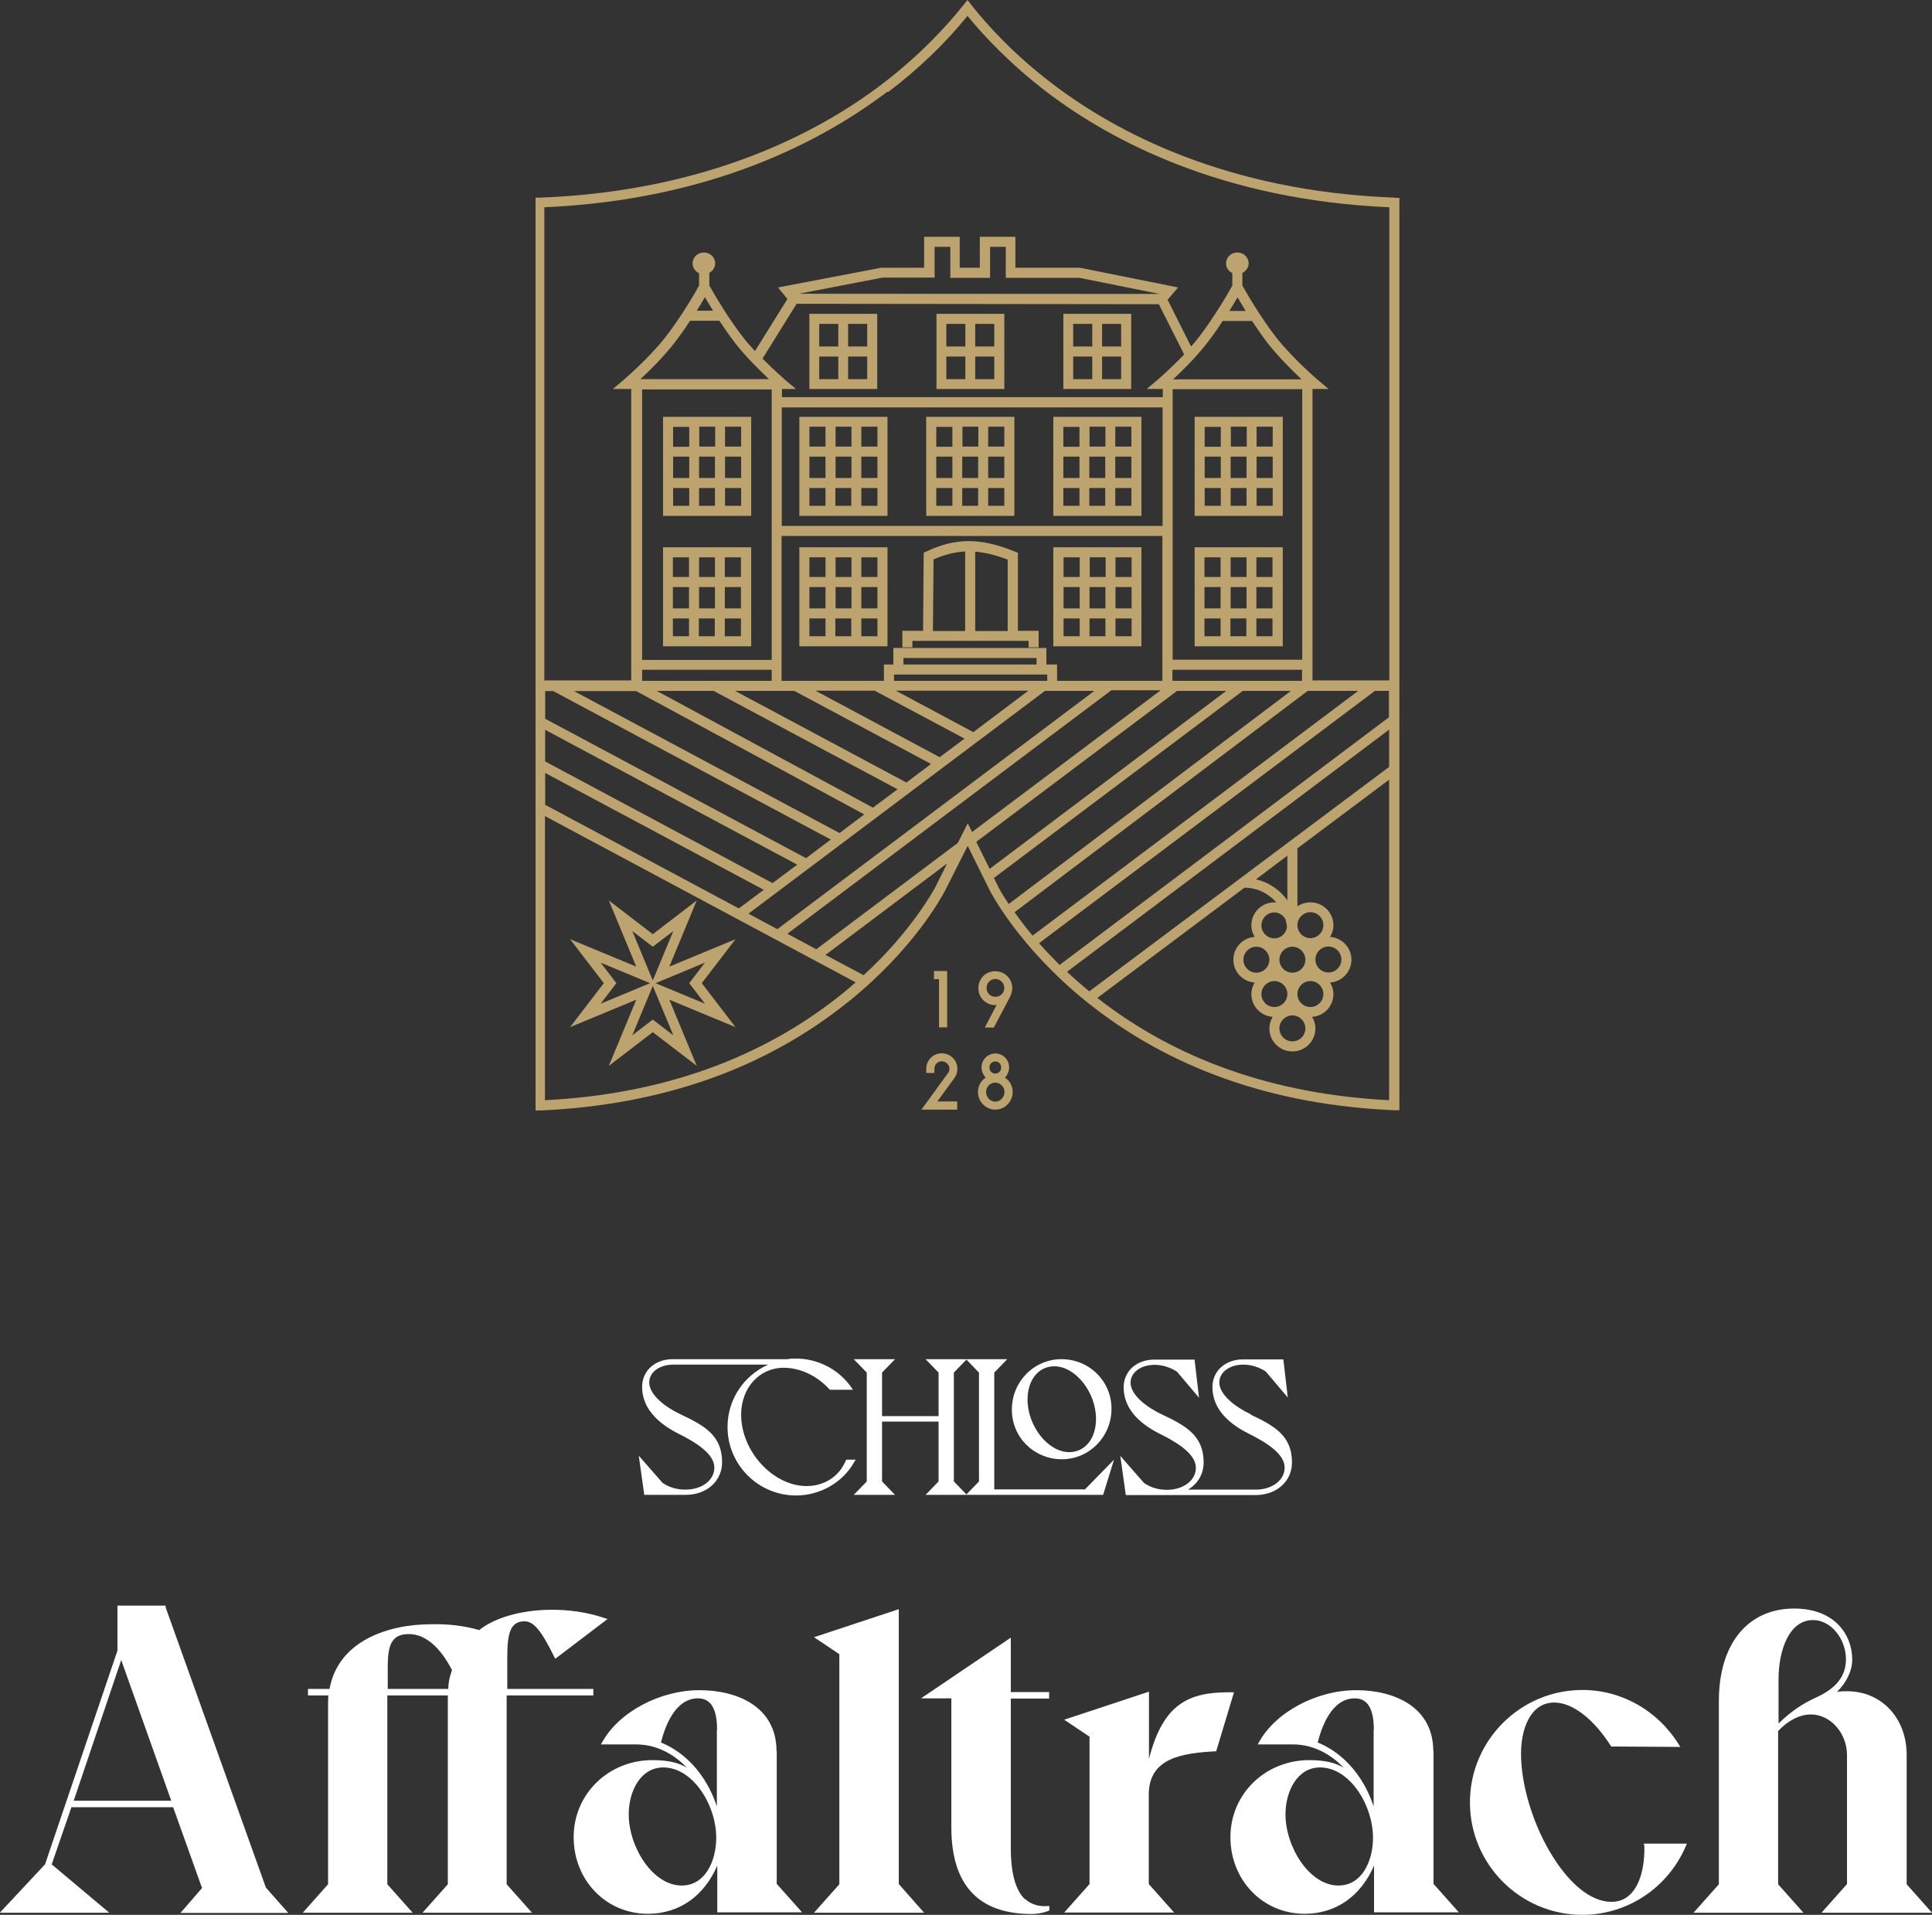
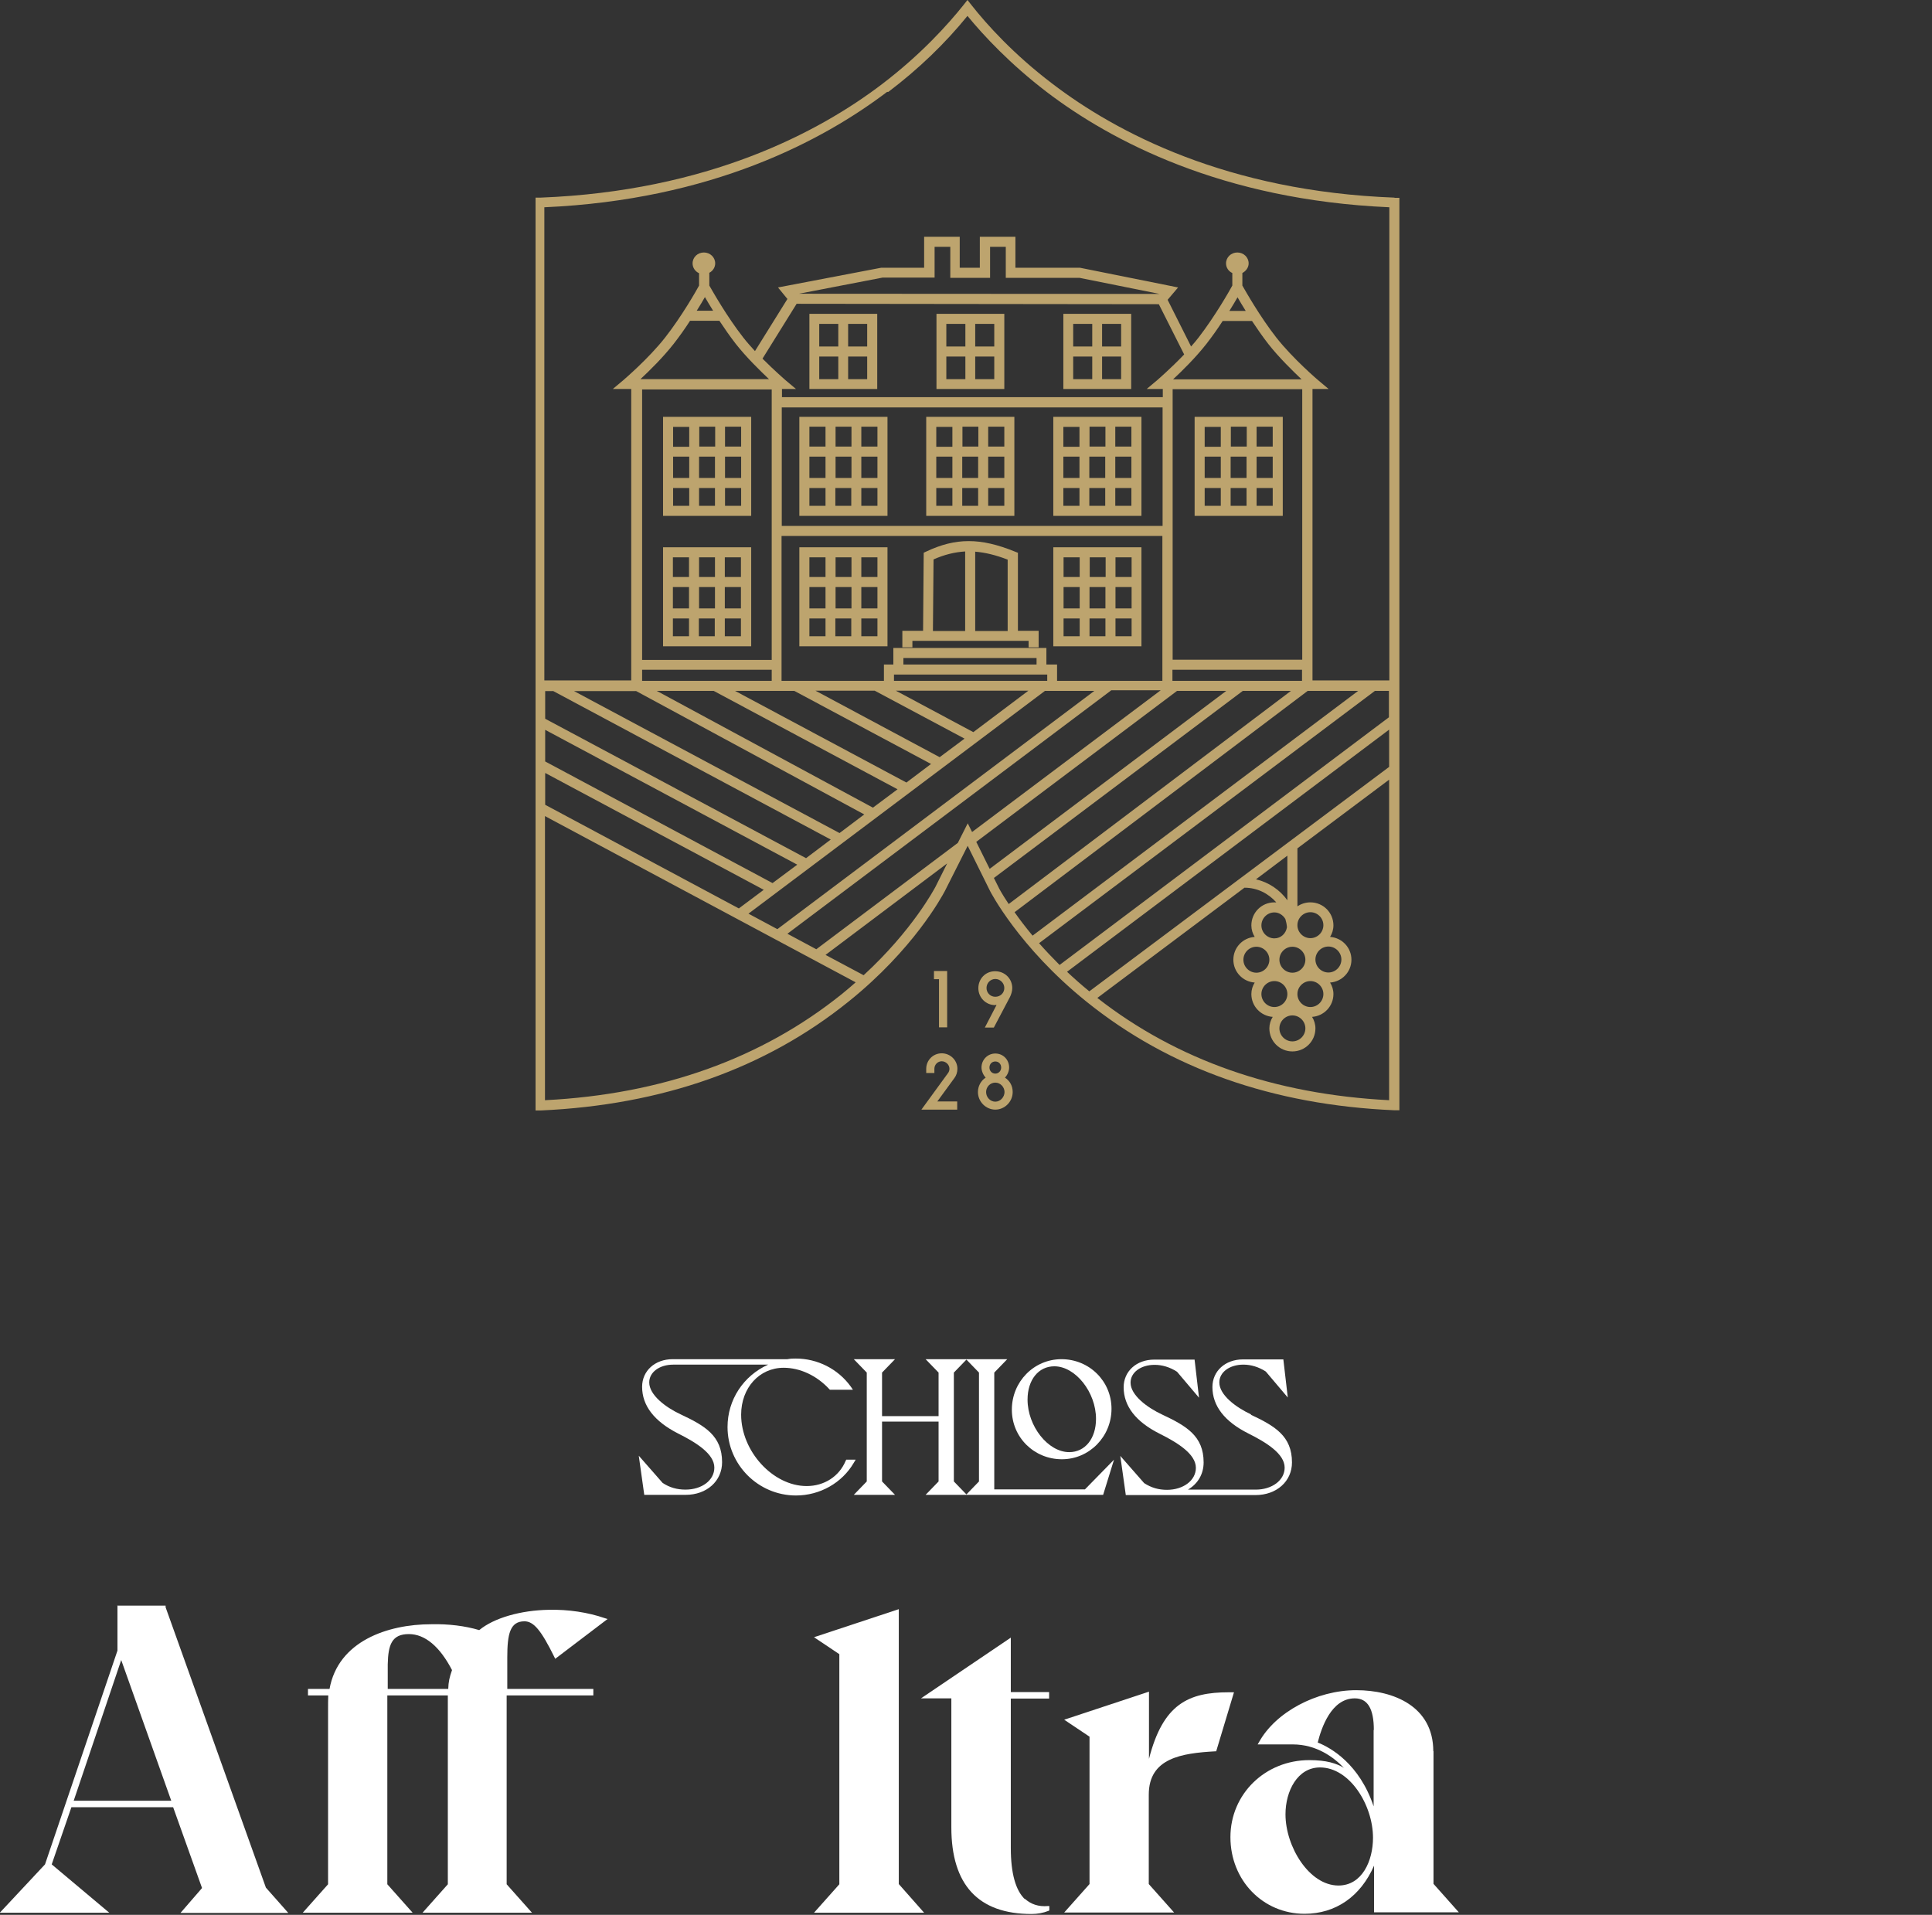
<svg xmlns="http://www.w3.org/2000/svg" id="Ebene_1" data-name="Ebene 1" viewBox="0 0 92.28 91.46">
  <rect x="0" y="0" width="92.28" height="91.46" fill="#333333" stroke="none" />
  <defs>
    <style> .cls-1 { fill: #bda46e; } .cls-2 { fill: #fff; } </style>
  </defs>
  <g>
    <g>
-       <path class="cls-1" d="m31.97,46.17l1.31-3.16-2.1,1.61-2.1-1.61,1.31,3.16-3.16-1.31,1.61,2.1-1.61,2.1,3.16-1.31-1.31,3.16,2.1-1.61,2.1,1.61-1.31-3.16,3.16,1.31-1.61-2.1,1.61-2.1-3.16,1.31Zm-1.77-1.7l.98.75.98-.75-.98,2.36-.98-2.36Zm-1.51,3.47l.75-.98-.75-.98,2.36.98-2.36.98Zm3.47,1.51l-.98-.75-.98.75.98-2.36.98,2.36Zm1.51-1.51l-2.36-.98,2.36-.98-.75.98.75.98Z" />
      <path class="cls-1" d="m48.61,26.4l-.15-.06c-1.63-.66-2.81-.66-4.21,0l-.13.06-.03,3.73h-.99v.79h.48v-.31h5.55v.31h.48v-.79h-.99v-3.74Zm-.48,3.74h-1.55v-3.79c.48.04.98.16,1.55.38v3.42Zm-3.54-3.42c.52-.23,1.01-.35,1.51-.38v3.8h-1.54l.03-3.42Z" />
      <path class="cls-1" d="m35.88,19.91h-4.21v4.73h4.21v-4.73Zm-.48,1.42h-.77v-.95h.77v.95Zm-2.01,1.5v-1.02h.76v1.02h-.76Zm.76.48v.85h-.76v-.85h.76Zm-1.23-.48h-.77v-1.02h.77v1.02Zm.48-1.5v-.95h.76v.95h-.76Zm1.23.48h.77v1.02h-.77v-1.02Zm-1.71-1.42v.95h-.77v-.95h.77Zm-.77,2.92h.77v.85h-.77v-.85Zm2.48.85v-.85h.77v.85h-.77Z" />
      <path class="cls-1" d="m42.39,24.64v-4.73h-4.21v4.73h4.21Zm-3.73-1.33h.77v.85h-.77v-.85Zm2.01-1.5v1.02h-.76v-1.02h.76Zm-.76-.48v-.95h.76v.95h-.76Zm1.23.48h.77v1.02h-.77v-1.02Zm-.48,1.5v.85h-.76v-.85h.76Zm-1.23-.48h-.77v-1.02h.77v1.02Zm1.71,1.33v-.85h.77v.85h-.77Zm.77-2.83h-.77v-.95h.77v.95Zm-2.48-.95v.95h-.77v-.95h.77Z" />
      <path class="cls-1" d="m48.45,19.91h-4.21v4.73h4.21v-4.73Zm-.48,1.42h-.77v-.95h.77v.95Zm-2.01,1.5v-1.02h.76v1.02h-.76Zm.76.48v.85h-.76v-.85h.76Zm-1.23-.48h-.77v-1.02h.77v1.02Zm.48-1.5v-.95h.76v.95h-.76Zm1.23.48h.77v1.02h-.77v-1.02Zm-1.71-1.42v.95h-.77v-.95h.77Zm-.77,2.92h.77v.85h-.77v-.85Zm2.48.85v-.85h.77v.85h-.77Z" />
      <path class="cls-1" d="m54.52,19.91h-4.21v4.73h4.21v-4.73Zm-.48,1.42h-.77v-.95h.77v.95Zm-2.01,1.5v-1.02h.76v1.02h-.76Zm.76.48v.85h-.76v-.85h.76Zm-1.23-.48h-.77v-1.02h.77v1.02Zm.48-1.5v-.95h.76v.95h-.76Zm1.23.48h.77v1.02h-.77v-1.02Zm-1.71-1.42v.95h-.77v-.95h.77Zm-.77,2.92h.77v.85h-.77v-.85Zm2.48.85v-.85h.77v.85h-.77Z" />
      <path class="cls-1" d="m35.88,30.87v-4.73h-4.21v4.73h4.21Zm-3.74-1.33h.77v.85h-.77v-.85Zm2.01-1.5v1.02h-.76v-1.02h.76Zm-.76-.48v-.94h.76v.94h-.76Zm1.23.48h.77v1.02h-.77v-1.02Zm-.48,1.5v.85h-.76v-.85h.76Zm-1.23-.48h-.77v-1.02h.77v1.02Zm1.71,1.33v-.85h.77v.85h-.77Zm.77-2.83h-.77v-.94h.77v.94Zm-2.48-.94v.94h-.77v-.94h.77Z" />
      <path class="cls-1" d="m61.27,19.91h-4.21v4.73h4.21v-4.73Zm-.48,1.42h-.77v-.95h.77v.95Zm-2.01,1.5v-1.02h.76v1.02h-.76Zm.76.48v.85h-.76v-.85h.76Zm-1.23-.48h-.77v-1.02h.77v1.02Zm.48-1.5v-.95h.76v.95h-.76Zm1.23.48h.77v1.02h-.77v-1.02Zm-1.71-1.42v.95h-.77v-.95h.77Zm-.77,2.92h.77v.85h-.77v-.85Zm2.48.85v-.85h.77v.85h-.77Z" />
-       <path class="cls-1" d="m61.27,30.87v-4.73h-4.21v4.73h4.21Zm-3.74-1.33h.77v.85h-.77v-.85Zm2.01-1.5v1.02h-.76v-1.02h.76Zm-.76-.48v-.94h.76v.94h-.76Zm1.23.48h.77v1.02h-.77v-1.02Zm-.48,1.5v.85h-.76v-.85h.76Zm-1.23-.48h-.77v-1.02h.77v1.02Zm1.71,1.33v-.85h.77v.85h-.77Zm.77-2.83h-.77v-.94h.77v.94Zm-2.48-.94v.94h-.77v-.94h.77Z" />
      <path class="cls-1" d="m38.18,30.87h4.21v-4.73h-4.21v4.73Zm.48-1.33h.77v.85h-.77v-.85Zm2.01-1.5v1.02h-.76v-1.02h.76Zm-.76-.48v-.94h.76v.94h-.76Zm1.23.48h.77v1.02h-.77v-1.02Zm-.48,1.5v.85h-.76v-.85h.76Zm-1.23-.48h-.77v-1.02h.77v1.02Zm1.71,1.33v-.85h.77v.85h-.77Zm.77-2.83h-.77v-.94h.77v.94Zm-2.48-.94v.94h-.77v-.94h.77Z" />
      <path class="cls-1" d="m50.31,26.14v4.73h4.21v-4.73h-4.21Zm3.74,1.42h-.77v-.94h.77v.94Zm-2.01,1.5v-1.02h.76v1.02h-.76Zm.76.48v.85h-.76v-.85h.76Zm-1.23-.48h-.77v-1.02h.77v1.02Zm.48-1.5v-.94h.76v.94h-.76Zm1.23.48h.77v1.02h-.77v-1.02Zm-1.71-1.42v.94h-.77v-.94h.77Zm-.77,2.92h.77v.85h-.77v-.85Zm2.48.85v-.85h.77v.85h-.77Z" />
      <path class="cls-1" d="m41.9,14.99h-3.24v3.59h3.24v-3.59Zm-.48,1.56h-.91v-1.08h.91v1.08Zm-1.38-1.08v1.08h-.91v-1.08h.91Zm-.91,1.56h.91v1.08h-.91v-1.08Zm1.38,1.08v-1.08h.91v1.08h-.91Z" />
-       <path class="cls-1" d="m47.97,14.99h-3.24v3.59h3.24v-3.59Zm-.48,1.56h-.91v-1.08h.91v1.08Zm-1.38-1.08v1.08h-.91v-1.08h.91Zm-.91,1.56h.91v1.08h-.91v-1.08Zm1.38,1.08v-1.08h.91v1.08h-.91Z" />
+       <path class="cls-1" d="m47.97,14.99h-3.24v3.59h3.24v-3.59Zm-.48,1.56h-.91v-1.08h.91v1.08m-1.38-1.08v1.08h-.91v-1.08h.91Zm-.91,1.56h.91v1.08h-.91v-1.08Zm1.38,1.08v-1.08h.91v1.08h-.91Z" />
      <path class="cls-1" d="m54.03,14.99h-3.24v3.59h3.24v-3.59Zm-.48,1.56h-.91v-1.08h.91v1.08Zm-1.38-1.08v1.08h-.91v-1.08h.91Zm-.91,1.56h.91v1.08h-.91v-1.08Zm1.38,1.08v-1.08h.91v1.08h-.91Z" />
      <path class="cls-1" d="m66.61,9.44c-8-.3-13.3-3.12-16.33-5.43-1.86-1.41-3.14-2.83-3.88-3.77l-.19-.24-.19.24c-.75.94-2.03,2.36-3.88,3.77-3.03,2.31-8.33,5.12-16.33,5.43h-.23v43.6h.25c5.79-.26,10.73-2,14.7-5.2,3.1-2.49,4.45-5,4.6-5.28l1.09-2.16,1.07,2.16s1.36,2.67,4.6,5.28c3.97,3.2,8.92,4.94,14.7,5.19h.25s0-43.58,0-43.58h-.23Zm-24.18-5.05c1.44-1.09,2.71-2.31,3.78-3.63.78.95,2.03,2.29,3.78,3.63,3.06,2.33,8.37,5.16,16.37,5.51v22.6h-3.67v-13.92h.77l-.5-.42s-1.2-1.02-2-2.04c-.79-1.01-1.47-2.22-1.62-2.48v-.6c.17-.09.3-.26.3-.46,0-.29-.24-.52-.54-.52s-.54.23-.54.52c0,.2.12.38.3.46v.6c-.14.26-.83,1.47-1.61,2.48-.11.14-.23.29-.36.43l-1.12-2.23.5-.59-4.68-.94h-3.09v-1.48h-1.7v1.48h-.96v-1.48h-1.7v1.48h-2.06s-4.92.94-4.92.94l.45.55-1.55,2.49c-.19-.21-.39-.43-.56-.65-.79-1.01-1.47-2.22-1.62-2.48v-.61c.17-.09.28-.26.28-.45,0-.29-.24-.52-.54-.52s-.54.23-.54.52c0,.21.13.39.31.47v.59c-.14.26-.83,1.47-1.62,2.48-.79,1.01-1.99,2.03-2,2.04l-.5.42h.88v13.92h-4.15V9.9c8-.35,13.31-3.19,16.37-5.51Zm3.79,34.94l-.47.93-6.76,5.08-1.38-.74,15.47-11.63h2.36l-9.01,6.77-.21-.42Zm-12.55-25.14c.1.17.23.4.39.65h-.78c.16-.25.29-.48.39-.65Zm-.7,1.13h1.39c.24.36.5.74.78,1.1.51.65,1.16,1.28,1.59,1.69h-6.14c.43-.4,1.08-1.04,1.59-1.69.28-.36.55-.74.78-1.1Zm14.32-2.05v-1.48h.75v1.48h3.52s3.83.77,3.83.77h0s-17.23-.01-17.23-.01l3.99-.77h2.49s0-1.47,0-1.47h.75v1.48h1.92Zm-9.24,1.24l17.3.02,1.21,2.4c-.65.68-1.29,1.23-1.29,1.23l-.5.42h.77v.39h-18.19v-.39h.67l-.5-.42s-.52-.45-1.1-1.03l1.63-2.62Zm21.06-.31c.1.17.23.4.39.65h-.78c.16-.25.29-.48.39-.65Zm-.7,1.13h1.39c.24.36.5.74.78,1.1.51.65,1.16,1.28,1.59,1.69h-6.14c.43-.4,1.08-1.04,1.59-1.69.28-.36.55-.74.78-1.1Zm3.79,16.18h-6.19v-12.92h6.19v12.92Zm-11.71,1.01v-.78h-.51v-.79h-7.31v.79h-.45v.78h-4.89v-6.92h18.19v6.92h-5.04Zm-8.79,6.06l-10.33-5.58h2.72l8.78,4.7-1.18.88Zm1.6-1.2l-8.19-4.38h2.83l6.53,3.49-1.18.89Zm12.23-12.26h-18.19v-5.66h18.19v5.66Zm-10.64,11.05l-5.94-3.18h2.83l4.29,2.29-1.18.88Zm1.6-1.2l-3.7-1.98h6.33l-2.63,1.98Zm-3.79-2.45v-.3h7.32v.3h-7.32Zm6.81-.78h-6.36v-.31h6.36v.31Zm-12.65-13.14v12.92h-6.19v-12.92h6.19Zm-6.19,13.39h6.19v.53h-6.19v-.53Zm-.3,1.01l10.91,5.9-1.18.89-12.68-6.78h2.95Zm-3.96,0l13.27,7.1-1.18.89-12.46-6.66v-1.32h.36Zm11.67,8.3l-1.18.88-10.86-5.81v-1.51l12.04,6.44Zm-12.04-4.38l10.44,5.58-1.19.89-9.25-4.95v-1.53Zm23.87-3.92h2.36l-15.14,11.38-1.38-.74,14.16-10.64Zm6.3,0h2.36l-11.3,8.5-.64-1.29,9.59-7.21Zm-.21-.48v-.53h6.19v.53h-6.19Zm8.87.48l-15.55,11.69c-.34-.41-.63-.79-.86-1.12l14-10.57h2.41Zm-24.66,14.48c-3.83,3.08-8.6,4.79-14.18,5.07v-13.57l14.84,7.94c-.21.19-.43.37-.66.56Zm4.47-5.12c-.05.09-1.09,2.07-3.43,4.22l-1.82-.97,5.81-4.37-.56,1.12Zm2.8-.43l11.88-8.93h2.3l-13.48,10.18c-.33-.49-.49-.8-.49-.81l-.22-.44Zm2.15,3.12l16.04-12.05h.67v1.26l-15.73,11.83c-.36-.36-.69-.71-.98-1.04Zm1.33,1.37l15.39-11.57v1.78l-14.32,10.72c-.38-.31-.74-.63-1.07-.94Zm10.43-2.54c.04.13.07.27.08.41-.05.3-.29.53-.6.53-.34,0-.62-.28-.62-.62s.28-.62.62-.62c.22,0,.41.13.52.31Zm.34,2.58c-.34,0-.62-.28-.62-.62s.28-.62.62-.62.62.28.62.62-.28.62-.62.62Zm-1.1-.62c0,.34-.28.62-.62.62s-.62-.28-.62-.62.28-.62.62-.62.62.28.62.62Zm.24,1.02c.34,0,.62.28.62.62,0,0,0,0,0,0s0,0,0,0c0,.34-.28.62-.62.62s-.62-.28-.62-.62.28-.62.62-.62Zm.86,1.64c.34,0,.62.28.62.62s-.28.62-.62.62-.62-.28-.62-.62.28-.62.62-.62Zm.24-1.02s0,0,0,0,0,0,0,0c0-.34.28-.62.62-.62s.62.28.62.62-.28.62-.62.62-.62-.28-.62-.62Zm.86-1.65c0-.34.28-.62.62-.62s.62.28.62.62-.28.62-.62.62-.62-.28-.62-.62Zm-.24-1.02c-.34,0-.62-.28-.62-.62,0,0,0,0,0,0s0,0,0,0c0-.34.28-.62.62-.62s.62.28.62.62-.28.62-.62.62Zm-1.1-1.81c-.36-.5-.89-.86-1.5-1l1.5-1.13v2.13Zm-9.07,4.66l7.02-5.26c.61,0,1.14.27,1.52.7-.03,0-.06,0-.09,0-.61,0-1.1.49-1.1,1.1,0,.2.06.39.16.55-.57.04-1.02.51-1.02,1.09s.45,1.05,1.02,1.09c-.1.16-.16.35-.16.55,0,.58.45,1.05,1.02,1.09-.1.16-.16.35-.16.55,0,.61.49,1.1,1.1,1.1s1.1-.49,1.1-1.1c0-.2-.06-.39-.16-.55.57-.04,1.02-.51,1.02-1.09,0-.2-.06-.39-.16-.55.57-.04,1.02-.51,1.02-1.09s-.45-1.05-1.02-1.09c.1-.16.16-.35.16-.55,0-.61-.49-1.1-1.1-1.1-.23,0-.44.07-.62.19v-2.77l4.38-3.28v15.31c-5.46-.28-10.14-1.92-13.93-4.88Z" />
    </g>
    <g>
      <path class="cls-1" d="m45.73,51.05c0-.41-.34-.74-.75-.74s-.74.33-.74.74v.2h.39v-.2c0-.2.16-.36.35-.36s.37.16.37.36c0,.08-.03.16-.08.22l-1.26,1.73h1.71v-.39h-.95l.81-1.11c.1-.13.15-.29.15-.45Z" />
      <path class="cls-1" d="m48,51.47c.12-.12.2-.31.2-.48,0-.38-.29-.67-.66-.67s-.66.3-.66.67c0,.17.09.37.2.48-.23.15-.37.41-.37.69,0,.46.38.84.83.84s.83-.38.83-.84c0-.29-.13-.53-.37-.69Zm-.46,1.15c-.24,0-.44-.21-.44-.46s.2-.45.44-.45.44.21.44.45-.2.46-.44.46Zm0-1.92c.16,0,.28.12.28.29,0,.16-.12.29-.28.29s-.28-.13-.28-.29c0-.17.12-.29.28-.29Z" />
      <polygon class="cls-1" points="44.85 49.07 45.24 49.07 45.24 46.38 44.61 46.38 44.61 46.77 44.85 46.77 44.85 49.07" />
      <path class="cls-1" d="m47.54,48s.04,0,.06,0l-.56,1.08h.43l.77-1.46c.05-.1.11-.27.11-.42,0-.46-.36-.81-.82-.81s-.8.36-.8.81.36.81.81.81Zm-.42-.81c0-.24.19-.43.42-.43s.43.19.43.43-.19.42-.43.42-.42-.19-.42-.42Z" />
    </g>
  </g>
  <g>
    <path class="cls-2" d="m5.79,79.29l2.39,6.72H3.52l2.27-6.72Zm-.18-2.61v2.16l-3.46,10.21-2.16,2.31h5.23l-2.75-2.31.94-2.73h4.86l1.38,3.86-1.03,1.19h5.15l-1.07-1.21-4.79-13.39v-.08h-2.32Z" />
-     <path class="cls-2" d="m34.24,82.63v3.65c-.68-2.03-2.04-2.8-2.67-3.05.17-.68.64-2.11,1.77-2.11.61,0,.91.49.91,1.51m-.04,5.15c0,1.1-.52,2.28-1.65,2.28-1.4,0-2.53-1.86-2.53-3.4,0-1.11.57-2.24,1.65-2.24,1.42,0,2.53,1.8,2.53,3.36m2.88-4.13c0-2.15-1.9-2.92-3.68-2.92-1.9,0-3.86,1.05-4.65,2.49l-.06.1h1.68c1.12,0,1.94.6,2.44,1.12-.34-.21-.83-.37-1.65-.37-2.11,0-3.77,1.62-3.77,3.68s1.55,3.66,3.54,3.66c1.49,0,2.68-.83,3.32-2.3v2.23h4.05l-1.21-1.36v-6.35Z" />
    <path class="cls-2" d="m18.52,80.67v-1.17c.02-.94.19-1.45,1.01-1.45.77,0,1.48.6,2.06,1.72-.12.34-.17.56-.18.9h-2.89Zm5.71.31h4.11v-.31h-4.11v-1.51c0-1.11.13-1.72.82-1.72.44,0,.8.43,1.43,1.71l.04.08,2.5-1.9-.13-.04c-.81-.28-1.75-.42-2.66-.4-1.36.02-2.64.39-3.34.97-.67-.2-1.47-.3-2.29-.28-2.09,0-4.45.81-4.86,3.09h-1.03v.31h.97c-.01.17-.01.45-.01.59v8.43l-1.21,1.36h5.25l-1.21-1.36v-9.02h2.89v9.02l-1.21,1.36h5.23l-1.21-1.36v-9.02Z" />
    <polygon class="cls-2" points="38.88 78.2 40.09 79.01 40.09 90 38.88 91.36 44.14 91.36 42.93 89.99 42.93 76.86 38.88 78.2" />
-     <path class="cls-2" d="m84.95,80.22c0-1.41.51-2.84,1.65-2.84.84,0,1.57.88,1.57,1.88,0,.79-.46,1.38-1.41,1.81h0c-.7.32-1.23.69-1.81,1.25v-2.1Zm2.08,11.14h5.25l-1.21-1.36v-6.18c0-1.76-1.2-3.04-2.85-3.04-.15,0-.31,0-.48.03.45-.43.73-1.01.73-1.54,0-1.21-.86-2.44-2.77-2.44-2.22,0-3.6,1.69-3.6,4.41v8.76l-1.21,1.36h5.25l-1.21-1.36v-7.32c.48-.51,1.03-.79,1.57-.79.93,0,1.72.89,1.72,1.94v6.16l-1.21,1.36Z" />
    <path class="cls-2" d="m65.61,82.63v3.65c-.68-2.03-2.04-2.8-2.67-3.05.17-.68.64-2.11,1.77-2.11.61,0,.91.49.91,1.51m-.04,5.15c0,1.1-.52,2.28-1.65,2.28-1.4,0-2.53-1.86-2.53-3.4,0-1.11.57-2.24,1.65-2.24,1.42,0,2.53,1.8,2.53,3.36m2.88-4.13c0-2.15-1.9-2.92-3.68-2.92-1.9,0-3.86,1.05-4.65,2.49l-.06.1h1.68c1.12,0,1.94.6,2.44,1.12-.34-.21-.83-.37-1.65-.37-2.11,0-3.77,1.62-3.77,3.68s1.55,3.66,3.54,3.66c1.49,0,2.68-.83,3.32-2.3v2.23h4.05l-1.21-1.36v-6.35Z" />
-     <path class="cls-2" d="m78.54,88.13c.03,1.03-.21,1.88-.64,2.32-.25.26-.56.39-.93.39-.99,0-2.06-.88-2.96-2.42-.84-1.44-1.36-3.23-1.36-4.66,0-1.13.42-2.44,1.59-2.44.86,0,1.87.77,2.7,2.07l.02.03,3.3.02-.07-.11c-1.01-1.63-2.73-2.61-4.61-2.61-2.96,0-5.37,2.41-5.37,5.37s2.41,5.37,5.37,5.37c2.16,0,4.1-1.3,4.95-3.3l.04-.1h-2.05v.07Z" />
    <path class="cls-2" d="m48.96,90.72c-.45-.42-.68-1.25-.68-2.45v-7.14h1.83v-.31h-1.83v-2.6l-4.29,2.9h1.45v6.16c0,2.75,1.29,4.14,3.83,4.14.28,0,.56-.05.81-.15l.04-.02v-.21h-.07c-.45.04-.82-.09-1.1-.35" />
    <path class="cls-2" d="m58.86,80.83c-.06,0-.11,0-.17,0-1.93,0-3.14.56-3.81,3.18v-3.21l-4.05,1.34,1.21.81v7.04l-1.21,1.36h5.25l-1.21-1.36v-4.27c0-1.75,1.57-1.98,3.17-2.07h.05s.85-2.82.85-2.82h-.09Z" />
  </g>
  <g>
    <path class="cls-2" d="m40.86,69.72h-.44l-.03.06c-.31.74-1.02,1.2-1.86,1.2-1.61,0-3.13-1.66-3.13-3.41,0-1.28.87-2.24,2.03-2.24.78,0,1.58.37,2.18,1.02l.03.03h1.1l-.11-.16c-.61-.84-1.59-1.33-2.62-1.33-.12,0-.24,0-.4.03h-5.48c-.85,0-1.46.56-1.46,1.32,0,.9.58,1.65,1.72,2.23.86.43,1.73.97,1.73,1.63,0,.6-.59,1.05-1.38,1.05-.4,0-.76-.1-1.09-.32l-1.14-1.3.26,1.85v.02h1.98c1.01,0,1.74-.66,1.74-1.56,0-1.26-.82-1.74-1.97-2.28-.73-.34-1.51-.93-1.51-1.53,0-.49.49-.85,1.15-.85h4.53c-1.18.53-1.94,1.68-1.94,2.98,0,1.8,1.47,3.27,3.27,3.27,1.14,0,2.2-.6,2.76-1.56l.09-.15Z" />
    <path class="cls-2" d="m47.49,71.14v-5.58l.62-.64h-1.97,0s-1.93,0-1.93,0l.62.64v2.08h-2.7v-2.08l.62-.64h-1.97l.62.64v5.2l-.62.64h1.97l-.62-.64v-2.86h2.7v2.86l-.62.64h8.48l.52-1.68-1.39,1.42h-4.33Zm-1.33.24l-.6-.62v-5.2l.6-.62.6.62v5.2l-.6.62Z" />
    <path class="cls-2" d="m59.76,67.56c-.73-.34-1.52-.93-1.52-1.53,0-.49.49-.85,1.15-.85.36,0,.73.11,1.07.33l1.05,1.24-.21-1.8v-.02h-1.93c-.85,0-1.46.56-1.46,1.32,0,.9.58,1.65,1.72,2.22.86.43,1.73.97,1.73,1.63,0,.6-.6,1.05-1.38,1.05h-3.24c.48-.28.75-.75.75-1.3,0-1.26-.82-1.74-1.97-2.28-.73-.34-1.52-.93-1.52-1.53,0-.49.49-.85,1.15-.85.36,0,.73.11,1.07.33l1.05,1.24-.21-1.8v-.02h-1.93c-.85,0-1.46.56-1.46,1.32,0,.9.58,1.65,1.72,2.22.86.43,1.73.97,1.73,1.63,0,.6-.6,1.05-1.38,1.05-.4,0-.75-.1-1.09-.32l-1.14-1.3.26,1.85v.02h6.2c1.01,0,1.74-.66,1.74-1.56,0-1.26-.82-1.74-1.97-2.28Z" />
    <path class="cls-2" d="m50.72,69.7c1.31,0,2.37-1.08,2.37-2.41s-1.07-2.37-2.39-2.37-2.37,1.08-2.37,2.41,1.07,2.37,2.39,2.37Zm-1.64-2.85c0-.94.52-1.59,1.28-1.59,1.01,0,1.99,1.24,1.99,2.51,0,.94-.52,1.59-1.28,1.59-1.01,0-1.99-1.24-1.99-2.51Z" />
  </g>
</svg>